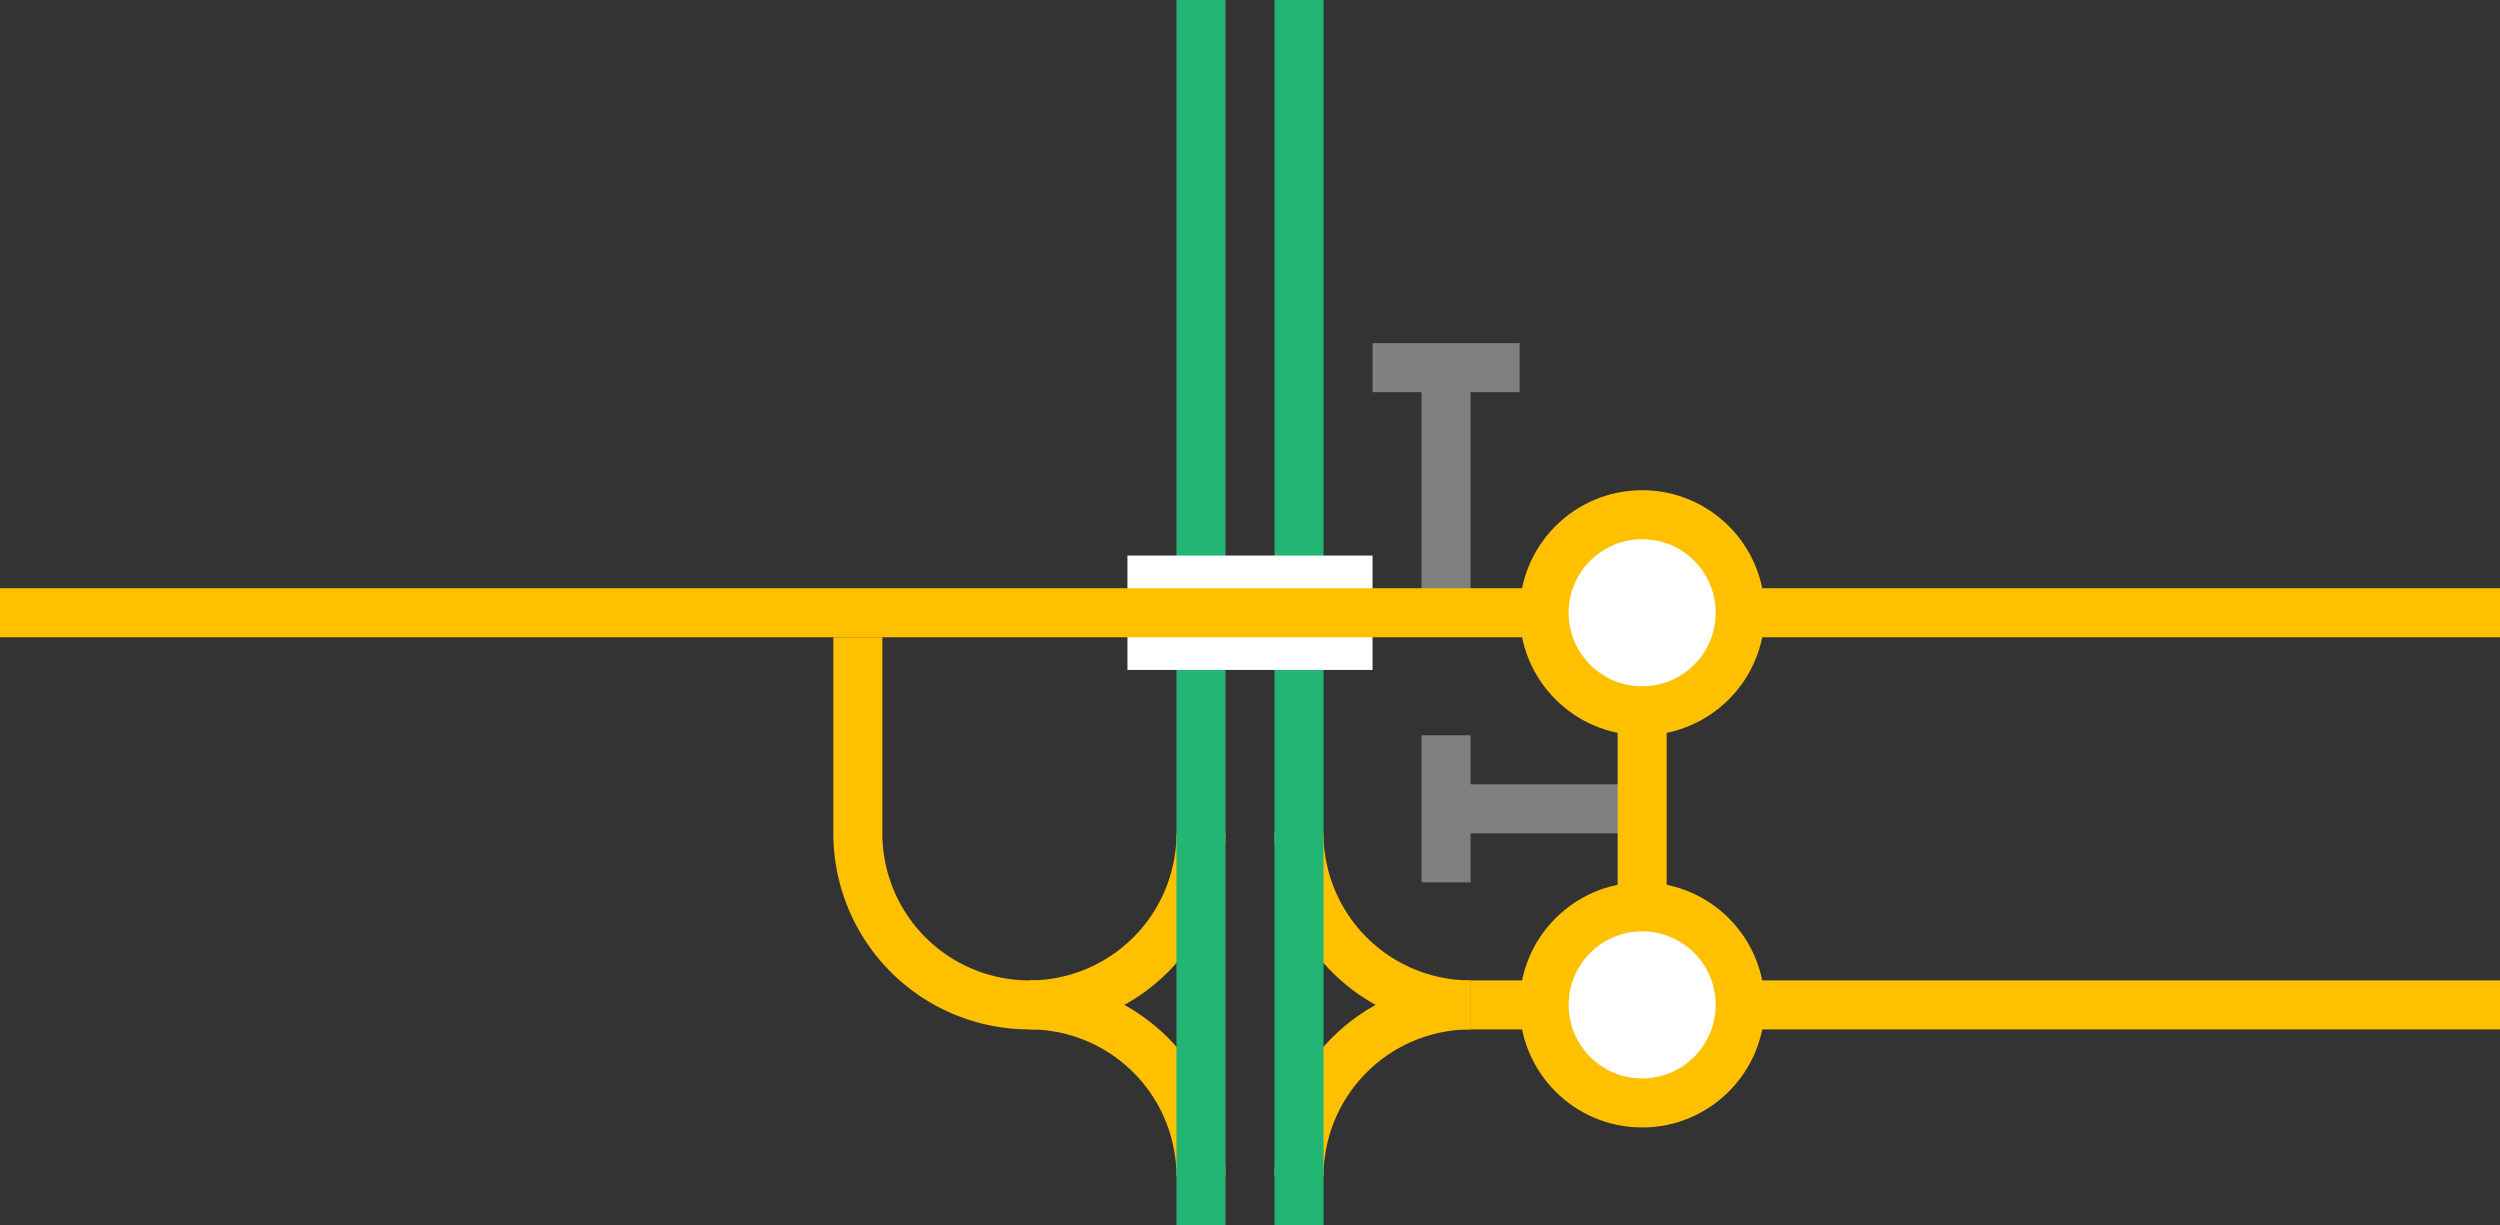
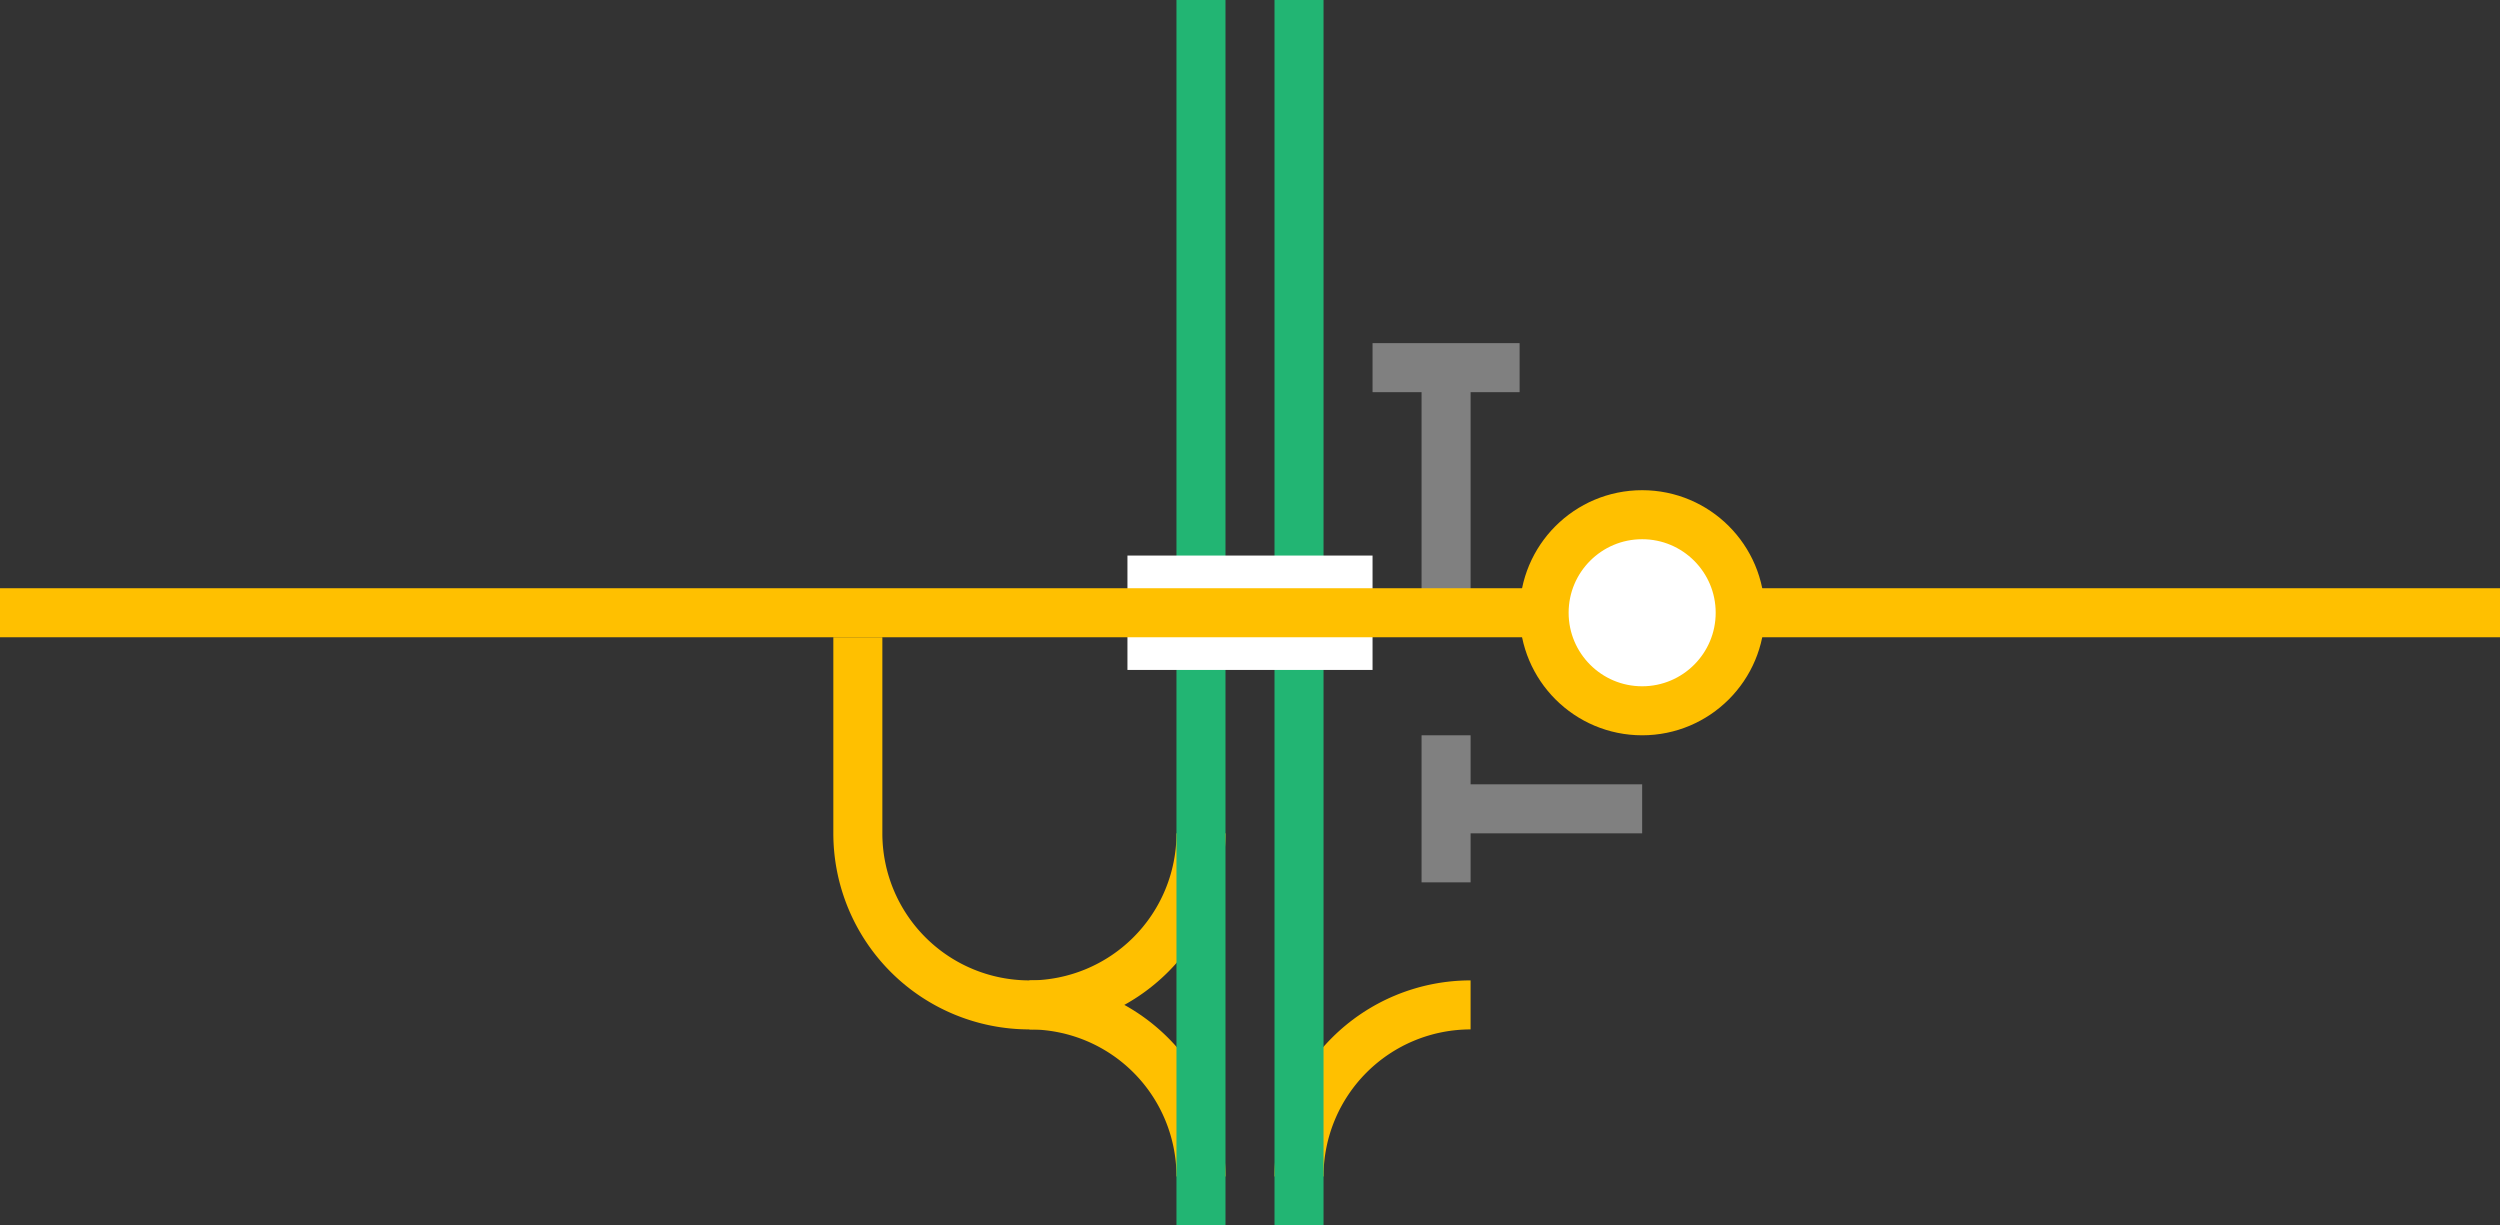
<svg xmlns="http://www.w3.org/2000/svg" viewBox="0 0 153 75">
  <rect x="0" y="0" width="153" height="75" fill="#333333" stroke="none" />
  <g fill="none">
-     <path d="m79.5 51a10.5 10.5 0 0 0 10.5 10.5" stroke="#ffc000" stroke-miterlimit="10" stroke-width="3" />
    <path d="m90 61.5a10.5 10.5 0 0 0 -10.5 10.5" stroke="#ffc000" stroke-miterlimit="10" stroke-width="3" />
    <path d="m73.5 51a10.5 10.5 0 0 1 -21 0v-12" stroke="#ffc000" stroke-miterlimit="10" stroke-width="3" />
    <path d="m63 61.5a10.5 10.5 0 0 1 10.5 10.5" stroke="#ffc000" stroke-miterlimit="10" stroke-width="3" />
    <path d="m79.5 0v75" stroke="#22b573" stroke-miterlimit="10" stroke-width="3" />
    <path d="m73.5 0v75" stroke="#22b573" stroke-miterlimit="10" stroke-width="3" />
-     <path d="m0 35.97h3v3h-3z" />
    <path d="m150 33.05h3v3h-3z" />
    <path d="m88.5 37.5v-15" stroke="#808080" stroke-miterlimit="10" stroke-width="3" />
    <path d="m84 22.5h9" stroke="#808080" stroke-miterlimit="10" stroke-width="3" />
    <path d="m100.5 49.5h-12" stroke="#808080" stroke-miterlimit="10" stroke-width="3" />
    <path d="m88.5 54v-9" stroke="#808080" stroke-miterlimit="10" stroke-width="3" />
  </g>
-   <path d="m90 61.5h63" fill="#fff" stroke="#ffc000" stroke-miterlimit="10" stroke-width="3" />
-   <path d="m100.5 43.5v12" fill="#fff" stroke="#ffc000" stroke-miterlimit="10" stroke-width="3" />
  <path d="m69 37.5h15" fill="#fff" stroke="#fff" stroke-miterlimit="10" stroke-width="7" />
  <path d="m0 37.5h153" fill="#fff" stroke="#ffc000" stroke-miterlimit="10" stroke-width="3" />
  <circle cx="100.5" cy="37.5" fill="#fff" r="6" stroke="#ffc000" stroke-miterlimit="10" stroke-width="3" />
-   <circle cx="100.5" cy="61.5" fill="#fff" r="6" stroke="#ffc000" stroke-miterlimit="10" stroke-width="3" />
</svg>